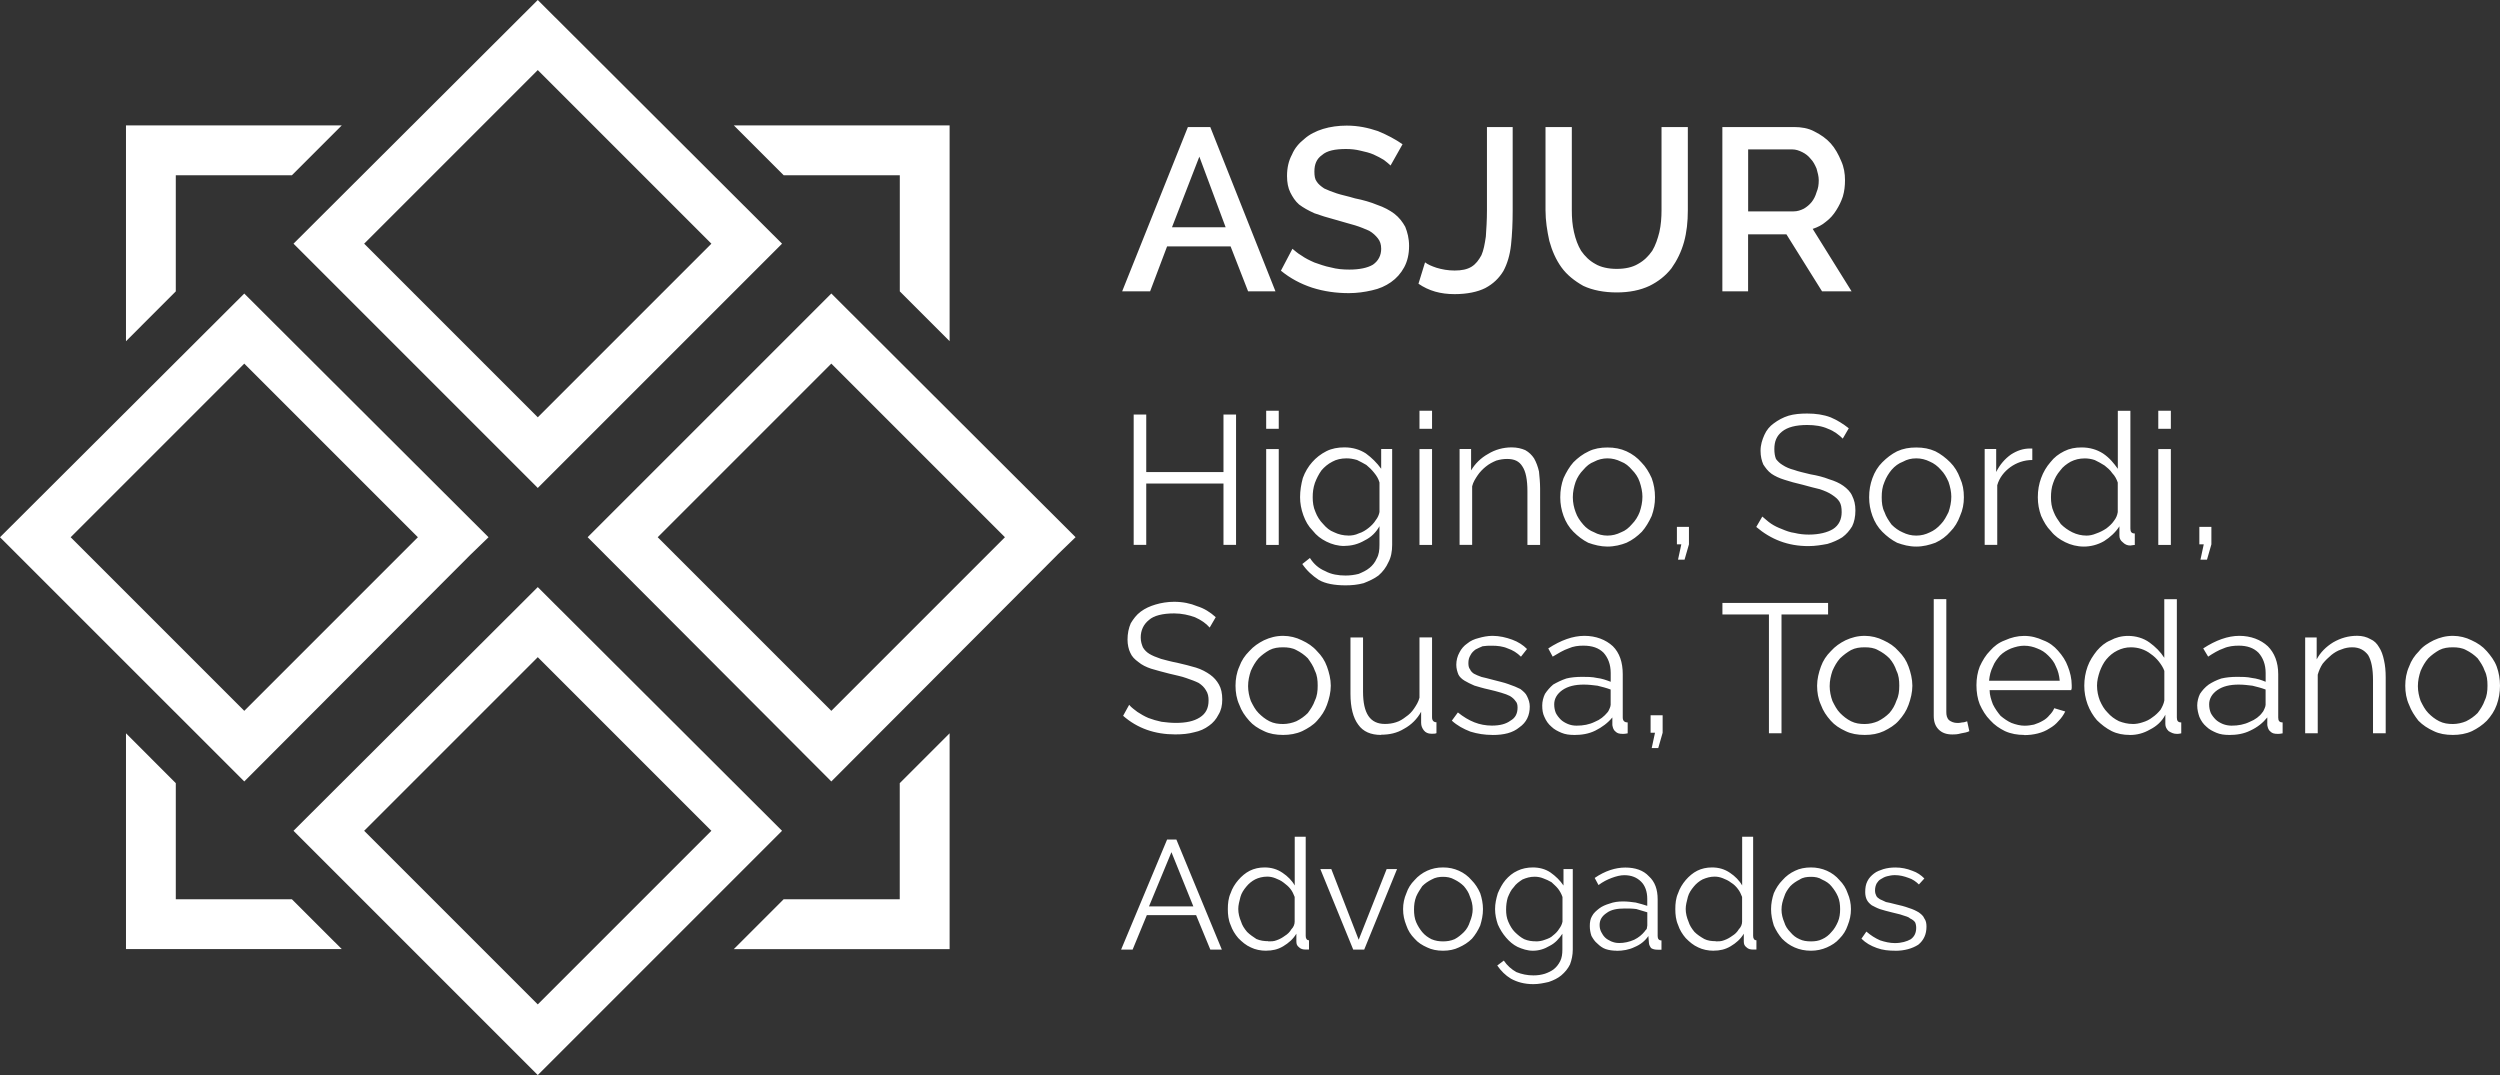
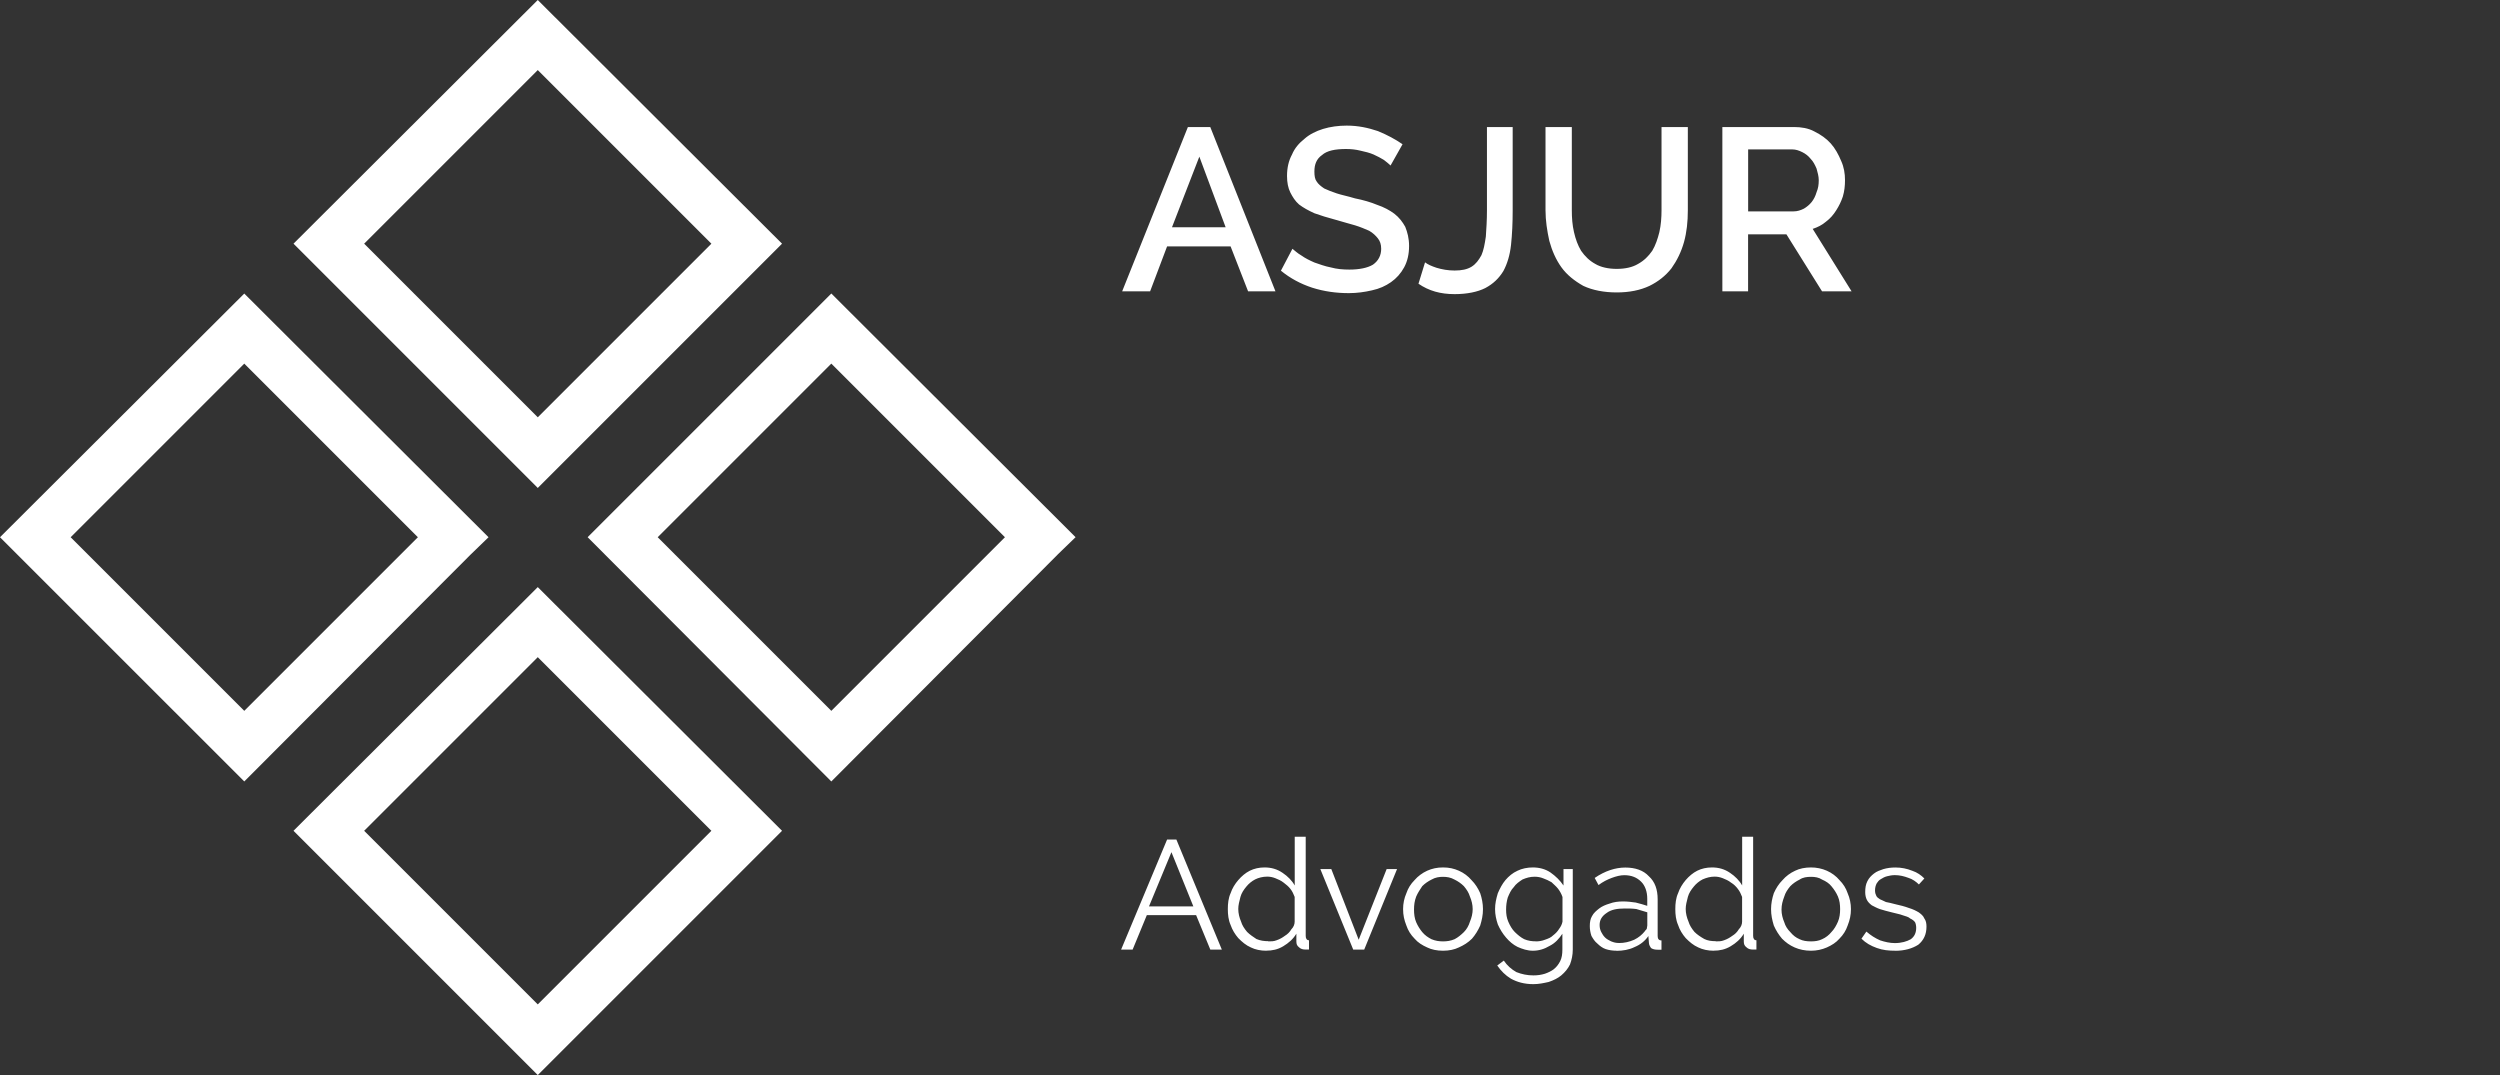
<svg xmlns="http://www.w3.org/2000/svg" id="Camada_2" data-name="Camada 2" viewBox="0 0 471.3 202.67">
  <rect x="0" y="0" width="471.3" height="202.67" fill="#333333" stroke="none" />
  <defs>
    <style>      .cls-1 {        fill: #fff;      }    </style>
  </defs>
  <g id="Camada_1-2" data-name="Camada 1">
    <g>
-       <path class="cls-1" d="M23.75,64.32V23.64h40.68l-9.4,9.4h-21.89v21.89l-9.39,9.4ZM63.08,177.58l-8.05-8.05h-21.89v-21.89l-9.39-9.4v40.68h40.68l-1.34-1.34ZM179.02,64.32V23.64h-40.68l7.54,7.54,1.86,1.86h21.89v21.89l9.4,9.4ZM179.02,178.92v-40.68l-9.4,9.4v21.89h-21.89l-9.4,9.4h40.68Z" />
      <path class="cls-1" d="M104.69,3.3l42.74,42.64-46.05,46.05-46.05-46.05L101.38,0l3.3,3.3ZM134.11,45.94L101.38,13.21l-32.73,32.73,32.73,32.73,32.73-32.73ZM199.36,104.58l-42.64,42.74-45.94-46.05,45.94-45.94,46.05,45.94-3.41,3.3ZM156.72,134.01l32.73-32.73-32.73-32.73-32.73,32.73,32.73,32.73ZM104.69,113.98l42.74,42.64-46.05,46.05-46.05-46.05,46.05-45.94,3.3,3.3ZM134.11,156.62l-32.73-32.73-32.73,32.73,32.73,32.73,32.73-32.73ZM88.69,104.58l-42.64,42.74L0,101.28l46.05-45.94,46.05,45.94-3.41,3.3ZM46.05,134.01l32.73-32.73-32.73-32.73L13.32,101.28l32.73,32.73Z" />
-       <path class="cls-1" d="M233.02,78.15v24.57h-2.37v-11.56h-14.56v11.56h-2.37v-24.57h2.37v10.84h14.56v-10.84h2.37ZM238.7,84.66h2.37v18.07h-2.37v-18.07ZM238.7,77.43h2.37v3.41h-2.37v-3.41ZM253.46,102.93c-1.24,0-2.37-.31-3.41-.83-1.03-.52-1.86-1.14-2.58-2.07-.83-.83-1.34-1.76-1.76-2.89-.41-1.14-.62-2.27-.62-3.41,0-1.24.21-2.48.52-3.61.41-1.14,1.03-2.17,1.76-2.99.72-.83,1.65-1.55,2.68-2.07,1.03-.52,2.17-.72,3.41-.72,1.55,0,2.89.41,4.03,1.14,1.13.83,2.07,1.76,2.89,2.89v-3.72h2.07v18.07c0,1.24-.21,2.37-.72,3.3-.41.93-1.03,1.76-1.86,2.48-.83.62-1.76,1.03-2.79,1.44-1.14.31-2.27.41-3.41.41-2.07,0-3.82-.31-5.06-1.03-1.24-.83-2.27-1.76-3.1-2.99l1.44-1.14c.72,1.14,1.65,1.96,2.89,2.48,1.13.62,2.48.83,3.82.83.83,0,1.65-.1,2.48-.31.72-.31,1.44-.62,2.06-1.14.52-.41,1.03-1.03,1.34-1.76.41-.72.52-1.55.52-2.58v-3.51c-.62,1.14-1.55,2.07-2.79,2.68-1.24.72-2.48,1.03-3.82,1.03M254.18,100.97c.62,0,1.34-.1,1.96-.41.72-.21,1.34-.62,1.86-1.03.52-.41,1.03-.93,1.34-1.45.41-.52.62-1.03.72-1.55v-5.57c-.21-.72-.52-1.24-1.03-1.86-.41-.52-.93-1.03-1.45-1.45-.52-.31-1.13-.62-1.75-.93-.72-.21-1.34-.31-1.96-.31-1.03,0-1.96.21-2.68.62-.83.41-1.55,1.03-2.07,1.65-.52.72-.93,1.55-1.24,2.37-.31.93-.41,1.76-.41,2.68s.1,1.86.52,2.79c.31.83.83,1.65,1.45,2.27.62.72,1.24,1.24,2.06,1.55.83.41,1.76.62,2.68.62M267.6,84.66h2.37v18.07h-2.37v-18.07ZM267.6,77.43h2.37v3.41h-2.37v-3.41ZM290.32,102.73h-2.37v-10.12c0-2.17-.31-3.72-.93-4.65-.62-1.03-1.55-1.44-2.89-1.44-.72,0-1.34.1-2.06.31-.72.31-1.34.62-1.96,1.13-.52.41-1.14,1.03-1.55,1.65-.41.62-.83,1.24-1.03,2.06v11.05h-2.37v-18.07h2.17v4.03c.72-1.24,1.86-2.37,3.2-3.1,1.34-.83,2.89-1.24,4.44-1.24,1.03,0,1.86.21,2.58.52.72.41,1.24.93,1.65,1.55.41.72.72,1.55.93,2.48.1,1.03.21,2.07.21,3.2v10.63ZM303.02,103.04c-1.24,0-2.48-.31-3.61-.72-1.03-.52-1.96-1.24-2.79-2.07-.83-.83-1.45-1.86-1.86-2.99-.41-1.14-.62-2.27-.62-3.51,0-1.34.21-2.48.62-3.61.52-1.14,1.13-2.17,1.86-2.99.83-.83,1.76-1.55,2.89-2.07,1.03-.52,2.27-.72,3.51-.72,1.34,0,2.48.21,3.61.72,1.13.52,2.07,1.24,2.79,2.07.83.83,1.45,1.86,1.96,2.99.41,1.14.62,2.27.62,3.61,0,1.24-.21,2.37-.62,3.51-.52,1.13-1.13,2.17-1.86,2.99-.83.83-1.76,1.55-2.89,2.07-1.03.41-2.27.72-3.61.72M296.51,93.74c0,1.03.21,1.96.52,2.79.31.93.83,1.65,1.45,2.37.52.62,1.24,1.14,2.06,1.45.72.41,1.65.62,2.48.62.93,0,1.76-.21,2.58-.62.83-.31,1.45-.83,2.07-1.55.62-.62,1.13-1.45,1.44-2.27.31-.93.52-1.86.52-2.89,0-.93-.21-1.86-.52-2.79s-.83-1.65-1.44-2.27c-.62-.72-1.24-1.24-2.07-1.55-.83-.41-1.65-.62-2.58-.62-.83,0-1.75.21-2.48.62-.83.31-1.45.83-2.06,1.55-.62.62-1.14,1.44-1.45,2.27-.31.93-.52,1.86-.52,2.89M316.34,105.51l.62-2.89h-.83v-3.3h2.27v3.3l-.83,2.89h-1.24ZM347.41,82.7c-.72-.72-1.65-1.44-2.79-1.86-1.13-.52-2.48-.72-3.92-.72-2.17,0-3.72.41-4.75,1.24-1.03.83-1.45,1.86-1.45,3.31,0,.72.1,1.34.31,1.86.31.41.72.83,1.24,1.13.62.41,1.34.72,2.17.93.83.31,1.86.52,3.1.83,1.24.21,2.48.52,3.51.93,1.03.31,1.96.72,2.68,1.24.72.52,1.34,1.14,1.65,1.86.41.83.62,1.65.62,2.79s-.21,2.17-.62,2.99c-.52.83-1.03,1.45-1.86,2.07-.83.52-1.76.93-2.79,1.24-1.14.21-2.27.41-3.61.41-3.82,0-7.02-1.24-9.81-3.61l1.14-1.96c.52.41,1.03.93,1.65,1.34s1.24.72,2.07,1.03c.72.31,1.55.62,2.37.72.83.21,1.76.31,2.68.31,1.96,0,3.51-.41,4.54-1.03,1.14-.72,1.65-1.86,1.65-3.2,0-.83-.1-1.45-.41-1.96-.31-.52-.83-.93-1.45-1.34-.62-.41-1.34-.72-2.27-1.03-.93-.21-2.07-.52-3.2-.83-1.34-.31-2.48-.62-3.41-.93-1.03-.31-1.86-.72-2.48-1.14-.72-.52-1.13-1.13-1.55-1.75-.31-.72-.52-1.55-.52-2.58,0-1.14.31-2.07.72-3,.41-.93,1.03-1.65,1.76-2.17.83-.62,1.76-1.13,2.79-1.45,1.03-.31,2.27-.41,3.51-.41,1.65,0,3.1.21,4.44.72,1.24.52,2.37,1.24,3.41,2.06l-1.14,1.96ZM361.25,103.04c-1.34,0-2.48-.31-3.61-.72-1.03-.52-1.96-1.24-2.79-2.07-.83-.83-1.45-1.86-1.86-2.99-.41-1.14-.62-2.27-.62-3.51,0-1.34.21-2.48.62-3.61.41-1.14,1.03-2.17,1.86-2.99.83-.83,1.75-1.55,2.79-2.07,1.14-.52,2.27-.72,3.61-.72s2.48.21,3.61.72c1.03.52,1.96,1.24,2.79,2.07.83.83,1.45,1.86,1.86,2.99.52,1.14.72,2.27.72,3.61,0,1.24-.21,2.37-.72,3.51-.41,1.13-1.03,2.17-1.86,2.99-.72.83-1.65,1.55-2.79,2.07-1.14.41-2.27.72-3.61.72M354.74,93.74c0,1.03.1,1.96.52,2.79.31.93.83,1.65,1.34,2.37.62.62,1.34,1.14,2.07,1.45.83.41,1.65.62,2.58.62s1.75-.21,2.58-.62c.72-.31,1.44-.83,2.07-1.55.62-.62,1.03-1.45,1.44-2.27.31-.93.52-1.86.52-2.89,0-.93-.21-1.86-.52-2.79-.41-.93-.83-1.65-1.44-2.27-.62-.72-1.34-1.24-2.07-1.55-.83-.41-1.65-.62-2.58-.62s-1.76.21-2.48.62c-.83.31-1.55.83-2.17,1.55-.52.62-1.03,1.44-1.34,2.27-.41.93-.52,1.86-.52,2.89M383.13,86.72c-1.55,0-2.99.52-4.13,1.34-1.14.83-2.07,1.96-2.48,3.41v11.25h-2.37v-18.07h2.17v4.33c.72-1.44,1.65-2.48,2.79-3.3,1.13-.72,2.27-1.13,3.61-1.13h.41v2.17ZM392.84,103.04c-1.24,0-2.48-.31-3.51-.83-1.03-.52-1.96-1.14-2.68-2.07-.83-.83-1.34-1.76-1.86-2.89-.41-1.14-.62-2.27-.62-3.51,0-1.34.21-2.48.62-3.61.41-1.14,1.03-2.17,1.75-2.99.72-.93,1.55-1.55,2.58-2.07,1.03-.52,2.07-.72,3.31-.72,1.55,0,2.89.41,4.03,1.14,1.24.83,2.06,1.86,2.79,2.89v-10.94h2.37v22.2c0,.62.21.93.83.93v2.17c-.41,0-.62.1-.83.1-.62,0-1.03-.21-1.45-.62-.41-.31-.62-.72-.62-1.24v-1.76c-.72,1.14-1.76,2.07-2.89,2.79-1.24.72-2.58,1.03-3.82,1.03M393.36,100.97c.52,0,1.13-.1,1.86-.41.62-.21,1.24-.52,1.86-.93.52-.41,1.03-.83,1.44-1.44.41-.52.62-1.03.72-1.65v-5.57c-.21-.62-.52-1.24-1.03-1.76-.41-.62-.93-1.03-1.45-1.45-.62-.41-1.24-.72-1.86-1.03-.62-.21-1.24-.31-1.86-.31-1.03,0-1.86.21-2.68.62-.72.41-1.45.93-1.96,1.65-.62.72-1.03,1.45-1.34,2.37-.31.83-.41,1.76-.41,2.68s.1,1.86.52,2.79c.31.83.83,1.55,1.34,2.27.62.62,1.34,1.14,2.17,1.55.83.41,1.76.62,2.68.62M406.88,84.66h2.37v18.07h-2.37v-18.07ZM406.88,77.43h2.37v3.41h-2.37v-3.41ZM414.83,105.51l.62-2.89h-.83v-3.3h2.27v3.3l-.83,2.89h-1.24ZM228.06,118.32c-.72-.83-1.65-1.45-2.79-1.96-1.13-.41-2.48-.72-3.92-.72-2.17,0-3.82.41-4.75,1.24-1.03.83-1.55,1.96-1.55,3.3,0,.83.21,1.34.41,1.86.31.52.72.93,1.24,1.24.52.31,1.24.62,2.17.93.83.21,1.86.52,2.99.72,1.34.31,2.58.62,3.61.93,1.03.31,1.96.83,2.68,1.34.72.52,1.24,1.13,1.65,1.86.41.72.62,1.65.62,2.79s-.21,2.07-.72,2.89c-.41.83-1.03,1.55-1.76,2.06-.83.62-1.75,1.03-2.79,1.24-1.14.31-2.27.41-3.61.41-3.82,0-7.12-1.14-9.81-3.51l1.14-2.07c.41.52,1.03.93,1.55,1.34.62.41,1.34.83,2.07,1.14.83.31,1.55.52,2.48.72.83.1,1.76.21,2.68.21,1.96,0,3.41-.31,4.54-1.03,1.13-.72,1.65-1.75,1.65-3.2,0-.72-.1-1.34-.52-1.96-.31-.52-.72-.93-1.34-1.34-.62-.31-1.45-.62-2.37-.93-.83-.31-1.96-.52-3.2-.83-1.24-.31-2.37-.62-3.41-.93-.93-.31-1.76-.72-2.37-1.24-.72-.52-1.24-1.03-1.55-1.76-.31-.62-.52-1.55-.52-2.48,0-1.13.21-2.17.62-3.1.52-.83,1.03-1.55,1.86-2.17.83-.62,1.76-1.03,2.79-1.34,1.03-.31,2.27-.52,3.51-.52,1.65,0,3.1.31,4.34.83,1.34.41,2.48,1.14,3.51,2.07l-1.14,1.96ZM241.9,138.55c-1.34,0-2.58-.21-3.61-.72-1.14-.52-2.07-1.13-2.79-1.96-.83-.93-1.45-1.86-1.86-2.99-.52-1.13-.72-2.37-.72-3.61s.21-2.48.72-3.61c.41-1.14,1.03-2.06,1.86-2.89.83-.93,1.76-1.55,2.79-2.07,1.13-.52,2.27-.83,3.61-.83,1.24,0,2.48.31,3.51.83,1.13.52,2.07,1.13,2.89,2.07.83.83,1.45,1.75,1.86,2.89.41,1.13.72,2.37.72,3.61s-.31,2.48-.72,3.61c-.41,1.14-1.03,2.07-1.86,2.99-.72.83-1.76,1.45-2.79,1.96-1.14.52-2.37.72-3.61.72M235.29,129.36c0,.93.21,1.96.52,2.79.41.83.83,1.65,1.45,2.27.62.62,1.24,1.13,2.06,1.55.83.41,1.65.52,2.58.52.83,0,1.75-.21,2.48-.52.83-.41,1.55-.93,2.17-1.55.52-.72,1.03-1.45,1.34-2.37.41-.83.52-1.76.52-2.79s-.1-1.96-.52-2.79c-.31-.93-.83-1.65-1.34-2.37-.62-.62-1.34-1.14-2.17-1.55-.72-.41-1.65-.52-2.48-.52-.93,0-1.76.1-2.58.52-.72.41-1.45.93-2.06,1.55-.62.72-1.03,1.44-1.45,2.37-.31.93-.52,1.86-.52,2.89M260.38,138.55c-1.96,0-3.41-.62-4.34-1.96-.93-1.24-1.45-3.2-1.45-5.78v-10.64h2.37v10.22c0,4.13,1.34,6.09,4.13,6.09.72,0,1.44-.1,2.07-.31.72-.21,1.34-.62,1.86-1.03.62-.41,1.14-.93,1.55-1.55.41-.62.83-1.24,1.03-2.07v-11.36h2.37v15.07c0,.62.31.93.83.93v2.06c-.21.1-.52.1-.62.1h-.41c-.52,0-1.03-.21-1.34-.62-.31-.41-.52-.83-.52-1.45v-2.07c-.72,1.34-1.86,2.48-3.2,3.2-1.34.83-2.79,1.13-4.34,1.13M281.34,138.55c-1.45,0-2.79-.21-4.13-.62-1.34-.52-2.48-1.14-3.51-2.07l1.14-1.55c1.03.83,2.06,1.45,3.1,1.86,1.03.41,2.17.62,3.3.62,1.55,0,2.68-.31,3.51-.93.93-.52,1.34-1.34,1.34-2.48,0-.52-.1-.93-.41-1.24-.21-.31-.52-.62-1.03-.93-.41-.21-.93-.41-1.65-.62-.72-.21-1.45-.41-2.37-.62-1.03-.21-1.96-.52-2.68-.72-.72-.31-1.34-.62-1.86-.93-.52-.31-.93-.72-1.14-1.13-.21-.52-.41-1.14-.41-1.86,0-.83.21-1.65.62-2.37.31-.62.83-1.24,1.45-1.65.62-.52,1.34-.83,2.17-1.03.72-.21,1.65-.41,2.58-.41,1.34,0,2.58.31,3.72.72,1.13.41,2.07,1.03,2.79,1.76l-1.14,1.45c-.72-.72-1.55-1.24-2.48-1.55-.93-.41-1.96-.52-2.99-.52-.62,0-1.13,0-1.76.1-.52.21-.93.41-1.34.62-.41.31-.72.62-.93,1.03-.31.52-.41.93-.41,1.55,0,.52.1.93.31,1.14.1.31.41.62.72.83.41.21.83.41,1.45.62.52.1,1.24.31,2.07.52,1.13.31,2.17.52,2.99.83.93.31,1.65.62,2.27.93.52.41,1.03.83,1.24,1.34.31.62.52,1.24.52,1.96,0,1.65-.62,3-1.96,3.92-1.24,1.03-2.89,1.44-5.06,1.44M296.72,138.55c-.83,0-1.65-.1-2.37-.41-.72-.31-1.34-.62-1.86-1.13-.62-.52-1.03-1.14-1.34-1.86-.31-.62-.41-1.34-.41-2.17,0-.72.21-1.55.52-2.17.41-.62.93-1.24,1.55-1.76.72-.41,1.55-.83,2.48-1.14.83-.21,1.86-.31,2.99-.31.93,0,1.86,0,2.79.21.93.1,1.75.41,2.58.72v-1.65c0-1.65-.52-2.89-1.34-3.82-.93-.93-2.17-1.34-3.82-1.34-.93,0-1.86.1-2.79.52-.93.31-1.96.93-2.99,1.55l-.83-1.55c2.37-1.55,4.65-2.37,6.81-2.37s4.03.72,5.37,1.96c1.24,1.24,1.86,3,1.86,5.27v8.16c0,.62.31.93.93.93v2.06c-.41.1-.72.1-.93.1-.62,0-1.03-.1-1.34-.41-.41-.31-.52-.72-.62-1.24v-1.45c-.83,1.03-1.96,1.86-3.2,2.48-1.24.62-2.58.83-4.03.83M297.24,136.8c1.24,0,2.37-.21,3.41-.72,1.03-.41,1.76-1.03,2.37-1.76.21-.21.31-.52.41-.72.1-.21.21-.52.21-.72v-2.89c-.83-.31-1.65-.52-2.48-.72-.83-.1-1.65-.21-2.58-.21-1.65,0-2.99.31-4.03,1.03-1.03.72-1.55,1.65-1.55,2.68,0,.62.1,1.13.31,1.65.21.41.52.83.93,1.24.31.31.83.62,1.34.83.52.21,1.03.31,1.65.31M311.38,141.03l.62-2.89h-.83v-3.3h2.27v3.3l-.83,2.89h-1.24ZM344.62,115.84h-8.77v22.4h-2.37v-22.4h-8.77v-2.17h19.92v2.17ZM351.54,138.55c-1.34,0-2.58-.21-3.61-.72-1.13-.52-2.06-1.13-2.79-1.96-.83-.93-1.45-1.86-1.86-2.99-.52-1.13-.72-2.37-.72-3.61s.31-2.48.72-3.61c.41-1.14,1.03-2.06,1.86-2.89.83-.93,1.75-1.55,2.79-2.07,1.14-.52,2.27-.83,3.61-.83,1.24,0,2.48.31,3.51.83,1.14.52,2.07,1.13,2.89,2.07.83.83,1.45,1.75,1.86,2.89.41,1.13.72,2.37.72,3.61s-.31,2.48-.72,3.61c-.41,1.14-1.03,2.07-1.86,2.99-.72.83-1.75,1.45-2.79,1.96-1.14.52-2.27.72-3.61.72M344.93,129.36c0,.93.21,1.96.52,2.79.41.83.83,1.65,1.44,2.27.62.62,1.24,1.13,2.07,1.55.83.41,1.65.52,2.58.52s1.75-.21,2.48-.52c.83-.41,1.55-.93,2.17-1.55.62-.72,1.03-1.45,1.34-2.37.41-.83.52-1.76.52-2.79s-.1-1.96-.52-2.79c-.31-.93-.72-1.65-1.34-2.37-.62-.62-1.34-1.14-2.17-1.55-.72-.41-1.55-.52-2.48-.52s-1.76.1-2.58.52c-.72.41-1.44.93-2.07,1.55-.62.72-1.03,1.44-1.44,2.37-.31.93-.52,1.86-.52,2.89M364.55,112.95h2.37v21.27c0,.62.1,1.14.52,1.55.41.31.93.52,1.55.52.31,0,.52,0,.93-.1.31,0,.62-.1.93-.21l.41,1.86c-.41.21-.93.31-1.55.41-.72.21-1.24.21-1.65.21-1.14,0-1.96-.31-2.58-.93-.62-.62-.93-1.44-.93-2.58v-21.99ZM381.58,138.55c-1.24,0-2.48-.21-3.61-.72-1.03-.52-1.96-1.13-2.79-2.06-.83-.83-1.45-1.86-1.96-2.99-.41-1.03-.62-2.27-.62-3.61,0-1.24.21-2.48.62-3.51.52-1.14,1.14-2.17,1.96-2.99.72-.83,1.65-1.55,2.79-1.96,1.14-.52,2.37-.83,3.61-.83,1.34,0,2.48.31,3.61.83,1.14.41,2.07,1.13,2.79,1.96.83.93,1.45,1.86,1.86,2.99.41,1.03.72,2.27.72,3.51v.52c0,.21-.1.31-.1.41h-15.38c0,.93.31,1.86.62,2.68.41.83.93,1.55,1.45,2.17.62.52,1.34,1.03,2.06,1.34.83.31,1.65.52,2.48.52.62,0,1.24-.1,1.76-.21.62-.21,1.13-.41,1.65-.72.41-.21.93-.62,1.24-1.03.41-.41.72-.83.93-1.34l2.07.62c-.31.62-.72,1.24-1.24,1.76-.52.62-1.03,1.03-1.76,1.45-.62.41-1.34.72-2.17.93-.83.21-1.65.31-2.58.31M388.3,128.33c-.1-1.03-.31-1.86-.72-2.68-.31-.83-.83-1.45-1.44-2.06-.62-.62-1.24-1.03-2.07-1.34-.72-.31-1.55-.52-2.48-.52-.83,0-1.65.21-2.48.52-.72.31-1.45.72-2.07,1.34-.52.62-1.03,1.24-1.34,2.06-.41.83-.62,1.65-.72,2.68h13.32ZM401.51,138.55c-1.24,0-2.37-.21-3.41-.72-1.03-.52-1.96-1.24-2.79-2.06-.72-.83-1.34-1.86-1.76-2.99-.41-1.14-.62-2.27-.62-3.51s.21-2.48.62-3.61c.41-1.14,1.03-2.06,1.76-2.99.72-.83,1.55-1.55,2.58-1.96.93-.52,2.07-.83,3.3-.83,1.45,0,2.89.41,4.03,1.24,1.14.83,2.07,1.75,2.79,2.89v-11.05h2.37v22.3c0,.62.21.93.83.93v2.06c-.41.1-.62.1-.83.1-.62,0-1.03-.21-1.55-.52-.41-.41-.62-.83-.62-1.34v-1.75c-.62,1.24-1.65,2.17-2.89,2.79-1.24.72-2.48,1.03-3.82,1.03M402.03,136.49c.62,0,1.24-.1,1.86-.31.72-.21,1.34-.52,1.86-.93.62-.41,1.13-.93,1.55-1.44.31-.52.62-1.14.72-1.76v-5.57c-.21-.62-.62-1.24-1.03-1.76-.41-.52-.93-1.03-1.55-1.45-.52-.41-1.13-.72-1.75-.93-.62-.21-1.34-.31-1.96-.31-.93,0-1.75.21-2.58.62-.83.41-1.44.93-2.06,1.65-.52.62-.93,1.45-1.24,2.27-.31.93-.52,1.76-.52,2.68,0,1.03.21,1.96.52,2.79.41.93.83,1.65,1.45,2.27.62.72,1.34,1.24,2.17,1.65.83.31,1.65.52,2.58.52M420.2,138.55c-.83,0-1.65-.1-2.37-.41-.72-.31-1.34-.62-1.86-1.13-.62-.52-1.03-1.14-1.34-1.86-.21-.62-.41-1.34-.41-2.17,0-.72.21-1.55.52-2.17.41-.62.93-1.24,1.65-1.76.62-.41,1.44-.83,2.37-1.14.93-.21,1.86-.31,2.99-.31.93,0,1.86,0,2.79.21.93.1,1.86.41,2.58.72v-1.65c0-1.65-.52-2.89-1.34-3.82-.93-.93-2.17-1.34-3.72-1.34-.93,0-1.96.1-2.89.52-.93.31-1.96.93-2.89,1.55l-.93-1.55c2.37-1.55,4.65-2.37,6.81-2.37s4.03.72,5.37,1.96c1.24,1.24,1.96,3,1.96,5.27v8.16c0,.62.21.93.83.93v2.06c-.41.1-.72.1-.93.1-.62,0-1.03-.1-1.34-.41-.41-.31-.52-.72-.62-1.24v-1.45c-.83,1.03-1.86,1.86-3.2,2.48-1.24.62-2.58.83-4.03.83M420.71,136.8c1.24,0,2.37-.21,3.41-.72,1.03-.41,1.86-1.03,2.37-1.76.21-.21.31-.52.41-.72.1-.21.21-.52.21-.72v-2.89c-.83-.31-1.65-.52-2.48-.72-.83-.1-1.65-.21-2.58-.21-1.65,0-2.99.31-4.03,1.03-1.03.72-1.55,1.65-1.55,2.68,0,.62.1,1.13.31,1.65.21.41.52.83.93,1.24.31.31.83.62,1.34.83.52.21,1.14.31,1.65.31M449.73,138.24h-2.37v-10.01c0-2.17-.31-3.72-.93-4.75-.72-.93-1.65-1.45-2.99-1.45-.62,0-1.34.1-2.06.41-.72.21-1.34.62-1.86,1.03-.62.52-1.14,1.03-1.65,1.65-.41.62-.72,1.34-.93,2.07v11.05h-2.37v-18.07h2.17v4.13c.72-1.34,1.76-2.37,3.1-3.2,1.45-.83,2.89-1.24,4.54-1.24.93,0,1.76.21,2.48.62.72.31,1.24.83,1.65,1.55.41.62.72,1.45.93,2.48.21.93.31,1.96.31,3.2v10.53ZM462.42,138.55c-1.34,0-2.58-.21-3.61-.72-1.14-.52-2.07-1.13-2.89-1.96-.72-.93-1.34-1.86-1.76-2.99-.52-1.13-.72-2.37-.72-3.61s.21-2.48.72-3.61c.41-1.14,1.03-2.06,1.86-2.89.72-.93,1.76-1.55,2.79-2.07,1.14-.52,2.27-.83,3.61-.83,1.24,0,2.48.31,3.51.83,1.14.52,2.07,1.13,2.89,2.07.72.83,1.44,1.75,1.86,2.89.41,1.13.62,2.37.62,3.61s-.21,2.48-.62,3.61c-.41,1.14-1.03,2.07-1.86,2.99-.83.83-1.76,1.45-2.79,1.96-1.13.52-2.37.72-3.61.72M455.82,129.36c0,.93.21,1.96.52,2.79.41.83.83,1.65,1.44,2.27s1.24,1.13,2.07,1.55c.83.41,1.65.52,2.58.52.83,0,1.76-.21,2.48-.52.83-.41,1.55-.93,2.17-1.55.52-.72,1.03-1.45,1.34-2.37.41-.83.52-1.76.52-2.79s-.1-1.96-.52-2.79c-.31-.93-.83-1.65-1.34-2.37-.62-.62-1.34-1.14-2.17-1.55-.72-.41-1.65-.52-2.48-.52-.93,0-1.76.1-2.58.52-.72.41-1.45.93-2.07,1.55-.62.72-1.03,1.44-1.44,2.37-.31.93-.52,1.86-.52,2.89" />
      <path class="cls-1" d="M223.93,23.95h4.23l12.29,30.97h-5.16l-3.3-8.47h-11.97l-3.2,8.47h-5.27l12.39-30.97ZM231.06,42.85l-4.96-13.32-5.16,13.32h10.12ZM262.13,31.18c-.31-.31-.72-.62-1.24-1.03-.52-.31-1.24-.72-1.96-1.03-.72-.31-1.55-.52-2.48-.72-.83-.21-1.76-.31-2.68-.31-2.07,0-3.61.31-4.54,1.14-1.03.72-1.44,1.75-1.44,3.1,0,.83.1,1.45.41,1.86.31.52.83.93,1.44,1.34.62.31,1.45.62,2.37.93s2.07.52,3.41.93c1.55.31,2.99.72,4.23,1.24,1.24.41,2.37,1.03,3.2,1.65.93.72,1.55,1.55,2.07,2.48.41,1.03.72,2.17.72,3.61,0,1.55-.31,2.89-.93,4.03-.62,1.14-1.45,2.07-2.48,2.79-1.03.72-2.17,1.24-3.61,1.55-1.34.31-2.79.52-4.34.52-2.37,0-4.65-.31-6.92-1.03-2.17-.72-4.13-1.76-5.88-3.2l2.17-4.13c.41.31.93.83,1.65,1.24.72.52,1.55.93,2.48,1.34.93.31,1.96.72,3.1.93,1.13.31,2.27.41,3.51.41,1.86,0,3.41-.31,4.44-.93,1.03-.72,1.55-1.75,1.55-2.99,0-.83-.21-1.45-.62-1.96-.41-.52-.93-1.03-1.65-1.44-.72-.31-1.65-.72-2.68-1.03-1.03-.31-2.27-.62-3.61-1.03-1.55-.41-2.89-.83-4.03-1.24-1.14-.52-2.07-1.03-2.89-1.65-.72-.62-1.24-1.45-1.65-2.27-.41-.83-.62-1.86-.62-3.1,0-1.55.31-2.89.93-4.03.52-1.24,1.34-2.17,2.37-2.99.93-.83,2.17-1.45,3.51-1.86,1.34-.41,2.89-.62,4.44-.62,2.17,0,4.03.41,5.88,1.03,1.76.72,3.3,1.55,4.65,2.48l-2.27,4.03ZM268.64,49.45c.52.41,1.24.72,2.17,1.03,1.03.31,2.17.52,3.41.52,1.34,0,2.37-.21,3.2-.72.83-.52,1.34-1.24,1.86-2.17.41-.93.62-2.07.83-3.51.1-1.44.21-3.1.21-4.96v-15.69h4.85v15.69c0,2.37-.1,4.54-.31,6.51-.21,1.96-.72,3.61-1.45,4.96-.83,1.34-1.86,2.37-3.41,3.2-1.44.72-3.41,1.14-5.78,1.14-2.68,0-4.85-.62-6.81-1.96l1.24-4.03ZM304.77,50.69c1.65,0,2.99-.31,4.03-.93,1.13-.62,1.96-1.45,2.68-2.48.62-1.03,1.03-2.27,1.34-3.51.31-1.34.41-2.79.41-4.13v-15.69h4.96v15.69c0,2.17-.21,4.13-.72,5.99-.52,1.86-1.34,3.51-2.37,4.96-1.14,1.44-2.48,2.48-4.13,3.3-1.76.83-3.82,1.24-6.19,1.24s-4.54-.41-6.3-1.24c-1.65-.93-3.1-2.07-4.13-3.51s-1.76-3.1-2.27-4.96c-.41-1.86-.72-3.82-.72-5.78v-15.69h4.96v15.69c0,1.45.1,2.79.41,4.13.31,1.34.72,2.48,1.34,3.51.72,1.03,1.55,1.86,2.68,2.48,1.03.62,2.48.93,4.03.93M324.7,54.92v-30.97h13.52c1.34,0,2.68.21,3.82.83,1.24.62,2.27,1.34,3.1,2.27.83.93,1.45,2.07,1.96,3.3.52,1.14.72,2.37.72,3.61,0,1.03-.1,2.06-.41,3.1-.31.93-.72,1.76-1.24,2.58-.52.83-1.13,1.55-1.96,2.17-.72.62-1.55,1.03-2.48,1.34l7.33,11.77h-5.57l-6.71-10.74h-7.23v10.74h-4.85ZM329.55,39.85h8.57c.72,0,1.34-.21,1.96-.52.52-.31,1.03-.72,1.45-1.24.41-.52.72-1.13.93-1.86.31-.72.41-1.45.41-2.27,0-.72-.21-1.45-.41-2.17-.31-.72-.62-1.34-1.13-1.86-.41-.52-.93-.93-1.55-1.24s-1.24-.52-1.86-.52h-8.36v11.67Z" />
      <path class="cls-1" d="M220.01,158.27h1.76l8.57,20.75h-2.17l-2.68-6.5h-9.29l-2.68,6.5h-2.17l8.67-20.75ZM224.97,170.87l-4.13-10.22-4.23,10.22h8.36ZM238.7,179.23c-1.03,0-2.07-.21-2.89-.62-.93-.41-1.65-1.03-2.37-1.76-.62-.72-1.13-1.55-1.45-2.48-.41-.93-.52-1.96-.52-2.99s.1-2.06.52-2.99c.31-.93.83-1.76,1.45-2.48.62-.72,1.34-1.34,2.17-1.76.83-.41,1.76-.62,2.79-.62,1.24,0,2.37.31,3.41,1.03.93.62,1.76,1.45,2.27,2.37v-9.19h2.07v18.69c0,.52.21.83.62.83v1.75h-.62c-.52,0-.93-.1-1.24-.41-.41-.31-.52-.62-.52-1.14v-1.44c-.62,1.03-1.45,1.75-2.48,2.37-1.03.62-2.07.83-3.2.83M239.11,177.47c.52,0,1.03,0,1.55-.21.62-.21,1.14-.52,1.55-.83.52-.31.93-.72,1.24-1.24.41-.41.62-.93.62-1.45v-4.65c-.21-.52-.41-1.03-.83-1.55-.31-.41-.83-.83-1.24-1.14-.52-.41-1.03-.62-1.55-.83-.52-.21-1.03-.31-1.55-.31-.83,0-1.65.21-2.27.52-.62.31-1.24.83-1.65,1.34-.52.62-.93,1.24-1.13,1.96-.21.83-.41,1.55-.41,2.27,0,.83.21,1.65.52,2.37.21.72.62,1.34,1.14,1.96.52.52,1.14.93,1.76,1.34.72.31,1.45.41,2.27.41M255.11,179.02l-6.2-15.18h2.07l5.16,13.32,5.27-13.32h1.96l-6.19,15.18h-2.07ZM272.04,179.23c-1.14,0-2.17-.21-2.99-.62-.93-.41-1.76-.93-2.37-1.65-.72-.72-1.24-1.55-1.55-2.48-.41-1.03-.62-1.96-.62-3.1,0-1.03.21-2.06.62-2.99.31-.93.83-1.76,1.55-2.48.62-.72,1.45-1.34,2.37-1.76.93-.41,1.86-.62,2.99-.62s2.06.21,2.99.62c.93.41,1.75,1.03,2.37,1.76.72.72,1.24,1.55,1.65,2.48.31.93.52,1.96.52,2.99,0,1.14-.21,2.07-.52,3.1-.41.93-.93,1.76-1.55,2.48-.72.72-1.55,1.24-2.48,1.65-.83.41-1.86.62-2.99.62M266.57,171.49c0,.83.1,1.65.41,2.37.31.72.72,1.34,1.14,1.86.52.62,1.13,1.03,1.75,1.34.72.31,1.45.41,2.17.41s1.45-.1,2.17-.41c.62-.31,1.24-.83,1.76-1.34s.93-1.24,1.14-1.96c.31-.72.52-1.55.52-2.37s-.21-1.65-.52-2.37c-.21-.72-.62-1.34-1.14-1.96-.52-.52-1.13-.93-1.76-1.24-.72-.41-1.45-.52-2.17-.52s-1.45.1-2.17.52c-.62.31-1.24.72-1.75,1.24-.41.62-.83,1.24-1.14,1.96-.31.83-.41,1.55-.41,2.48M288.98,179.23c-1.03,0-1.96-.31-2.89-.72-.83-.41-1.55-1.03-2.17-1.76-.62-.72-1.14-1.55-1.55-2.48-.31-.93-.52-1.86-.52-2.89s.21-1.96.52-2.99c.41-.93.83-1.76,1.44-2.48.62-.72,1.34-1.34,2.27-1.76.83-.41,1.86-.62,2.89-.62,1.24,0,2.37.31,3.3.93,1.03.72,1.86,1.55,2.48,2.48v-3.1h1.75v15.18c0,1.03-.21,1.96-.52,2.79-.41.83-.93,1.45-1.65,2.07-.62.52-1.45.93-2.37,1.24-.93.21-1.86.41-2.89.41-1.75,0-3.1-.41-4.23-1.03-1.03-.62-1.86-1.45-2.58-2.48l1.24-.93c.62.93,1.44,1.65,2.37,2.17,1.03.41,2.07.62,3.2.62.83,0,1.45-.1,2.17-.31.62-.21,1.24-.52,1.65-.83.52-.41.93-.93,1.24-1.55.31-.62.41-1.34.41-2.17v-2.99c-.62.93-1.34,1.75-2.37,2.27-1.03.62-2.07.93-3.2.93M289.6,177.47c.52,0,1.14-.1,1.65-.31.62-.21,1.14-.41,1.55-.83.41-.31.83-.72,1.14-1.24.31-.41.52-.83.62-1.34v-4.65c-.21-.62-.52-1.14-.83-1.55-.41-.52-.83-.83-1.24-1.24-.52-.31-1.03-.52-1.55-.72-.52-.21-1.03-.31-1.65-.31-.83,0-1.55.21-2.27.52-.62.41-1.24.83-1.65,1.45-.52.52-.83,1.24-1.13,1.96-.21.72-.31,1.45-.31,2.27s.1,1.55.41,2.27.72,1.45,1.24,1.96,1.13,1.03,1.76,1.34c.72.31,1.44.41,2.27.41M304.77,179.23c-.72,0-1.45-.1-2.07-.31-.62-.21-1.13-.62-1.55-1.03-.52-.41-.83-.93-1.13-1.45-.21-.62-.31-1.24-.31-1.86,0-.72.1-1.34.41-1.86.31-.62.83-1.03,1.34-1.44.52-.41,1.24-.72,1.96-.93.83-.31,1.65-.41,2.58-.41.83,0,1.55.1,2.37.21.83.21,1.55.41,2.17.62v-1.34c0-1.34-.41-2.48-1.14-3.2-.83-.83-1.86-1.24-3.2-1.24-.72,0-1.55.21-2.37.52-.83.31-1.65.72-2.48,1.34l-.72-1.34c1.96-1.34,3.92-1.96,5.78-1.96s3.41.52,4.44,1.65c1.14,1.03,1.65,2.48,1.65,4.34v6.92c0,.52.21.83.72.83v1.75h-.72c-.52,0-.93-.1-1.24-.31-.21-.31-.41-.62-.41-1.03l-.1-1.24c-.62.93-1.55,1.65-2.58,2.07-1.03.52-2.27.72-3.41.72M305.19,177.78c1.03,0,1.96-.21,2.89-.62.83-.41,1.45-.93,1.96-1.55.1-.21.31-.31.41-.52,0-.21.1-.41.1-.62v-2.48c-.72-.21-1.34-.41-2.07-.62-.72-.1-1.44-.1-2.17-.1-1.45,0-2.58.21-3.41.83-.93.62-1.34,1.34-1.34,2.27,0,.52.1.93.31,1.34s.41.72.72,1.03c.31.31.72.52,1.13.72.52.21.93.31,1.45.31M323.05,179.23c-1.03,0-2.06-.21-2.89-.62-.93-.41-1.65-1.03-2.37-1.76-.62-.72-1.14-1.55-1.44-2.48-.41-.93-.52-1.96-.52-2.99s.1-2.06.52-2.99c.31-.93.83-1.76,1.44-2.48.62-.72,1.34-1.34,2.17-1.76.83-.41,1.75-.62,2.79-.62,1.24,0,2.37.31,3.41,1.03.93.62,1.76,1.45,2.27,2.37v-9.19h2.07v18.69c0,.52.21.83.62.83v1.75h-.62c-.52,0-.93-.1-1.24-.41-.41-.31-.52-.62-.52-1.14v-1.44c-.62,1.03-1.44,1.75-2.48,2.37s-2.07.83-3.2.83M323.46,177.47c.52,0,1.03,0,1.55-.21.62-.21,1.13-.52,1.55-.83.52-.31.93-.72,1.24-1.24.41-.41.62-.93.62-1.45v-4.65c-.21-.52-.41-1.03-.83-1.55-.31-.41-.72-.83-1.24-1.14-.52-.41-1.03-.62-1.55-.83-.52-.21-1.03-.31-1.55-.31-.83,0-1.55.21-2.27.52-.62.31-1.24.83-1.65,1.34-.52.62-.93,1.24-1.13,1.96-.21.83-.41,1.55-.41,2.27,0,.83.21,1.65.52,2.37.21.72.62,1.34,1.13,1.96.52.52,1.14.93,1.86,1.34.62.31,1.34.41,2.17.41M341.42,179.23c-1.14,0-2.17-.21-3.1-.62-.93-.41-1.65-.93-2.37-1.65-.62-.72-1.14-1.55-1.55-2.48-.31-1.03-.52-1.96-.52-3.1,0-1.03.21-2.06.52-2.99.41-.93.93-1.76,1.65-2.48.62-.72,1.45-1.34,2.37-1.76.83-.41,1.86-.62,2.99-.62,1.03,0,2.07.21,2.99.62.93.41,1.76,1.03,2.37,1.76.72.72,1.24,1.55,1.55,2.48.41.93.62,1.96.62,2.99,0,1.14-.21,2.07-.62,3.1-.31.93-.83,1.76-1.55,2.48-.62.72-1.45,1.24-2.37,1.65-.93.41-1.96.62-2.99.62M335.85,171.49c0,.83.21,1.65.52,2.37.21.72.62,1.34,1.14,1.86.52.62,1.03,1.03,1.75,1.34.62.31,1.34.41,2.17.41.72,0,1.45-.1,2.07-.41.72-.31,1.34-.83,1.75-1.34.52-.52.93-1.24,1.24-1.96.31-.72.41-1.55.41-2.37s-.1-1.65-.41-2.37c-.31-.72-.72-1.34-1.24-1.96-.41-.52-1.03-.93-1.75-1.24-.62-.41-1.34-.52-2.07-.52-.83,0-1.55.1-2.17.52-.62.31-1.24.72-1.75,1.24-.52.62-.93,1.24-1.14,1.96-.31.83-.52,1.55-.52,2.48M357.32,179.23c-1.24,0-2.37-.1-3.51-.52-1.14-.41-2.07-.93-2.89-1.75l.93-1.34c.83.72,1.65,1.24,2.58,1.65.93.31,1.86.52,2.79.52,1.24,0,2.27-.31,2.99-.72.72-.52,1.03-1.24,1.03-2.17,0-.41-.1-.83-.21-1.03-.21-.31-.52-.52-.93-.72-.31-.31-.83-.41-1.45-.62-.52-.21-1.24-.31-1.96-.52-.83-.21-1.65-.41-2.27-.62-.62-.21-1.14-.52-1.55-.72-.41-.31-.72-.62-.93-1.03-.21-.41-.31-.93-.31-1.45,0-.83.1-1.45.41-2.07.31-.62.72-1.03,1.24-1.44.52-.41,1.14-.62,1.76-.83.72-.21,1.45-.31,2.27-.31,1.14,0,2.17.21,3.2.62.93.31,1.65.83,2.27,1.45l-1.03,1.13c-.52-.52-1.24-1.03-1.96-1.24-.83-.31-1.65-.52-2.58-.52-.52,0-1.03.1-1.45.21-.41.1-.83.31-1.14.52-.41.21-.62.52-.83.83-.21.41-.31.83-.31,1.34,0,.41.1.72.21.93.1.31.41.52.72.72.31.1.62.31,1.13.52.52.1,1.03.21,1.76.41.93.21,1.76.41,2.58.72.72.21,1.34.52,1.86.83.41.31.83.62,1.03,1.13.31.41.41.93.41,1.55,0,1.44-.52,2.58-1.55,3.41-1.14.72-2.58,1.14-4.34,1.14" />
    </g>
  </g>
</svg>